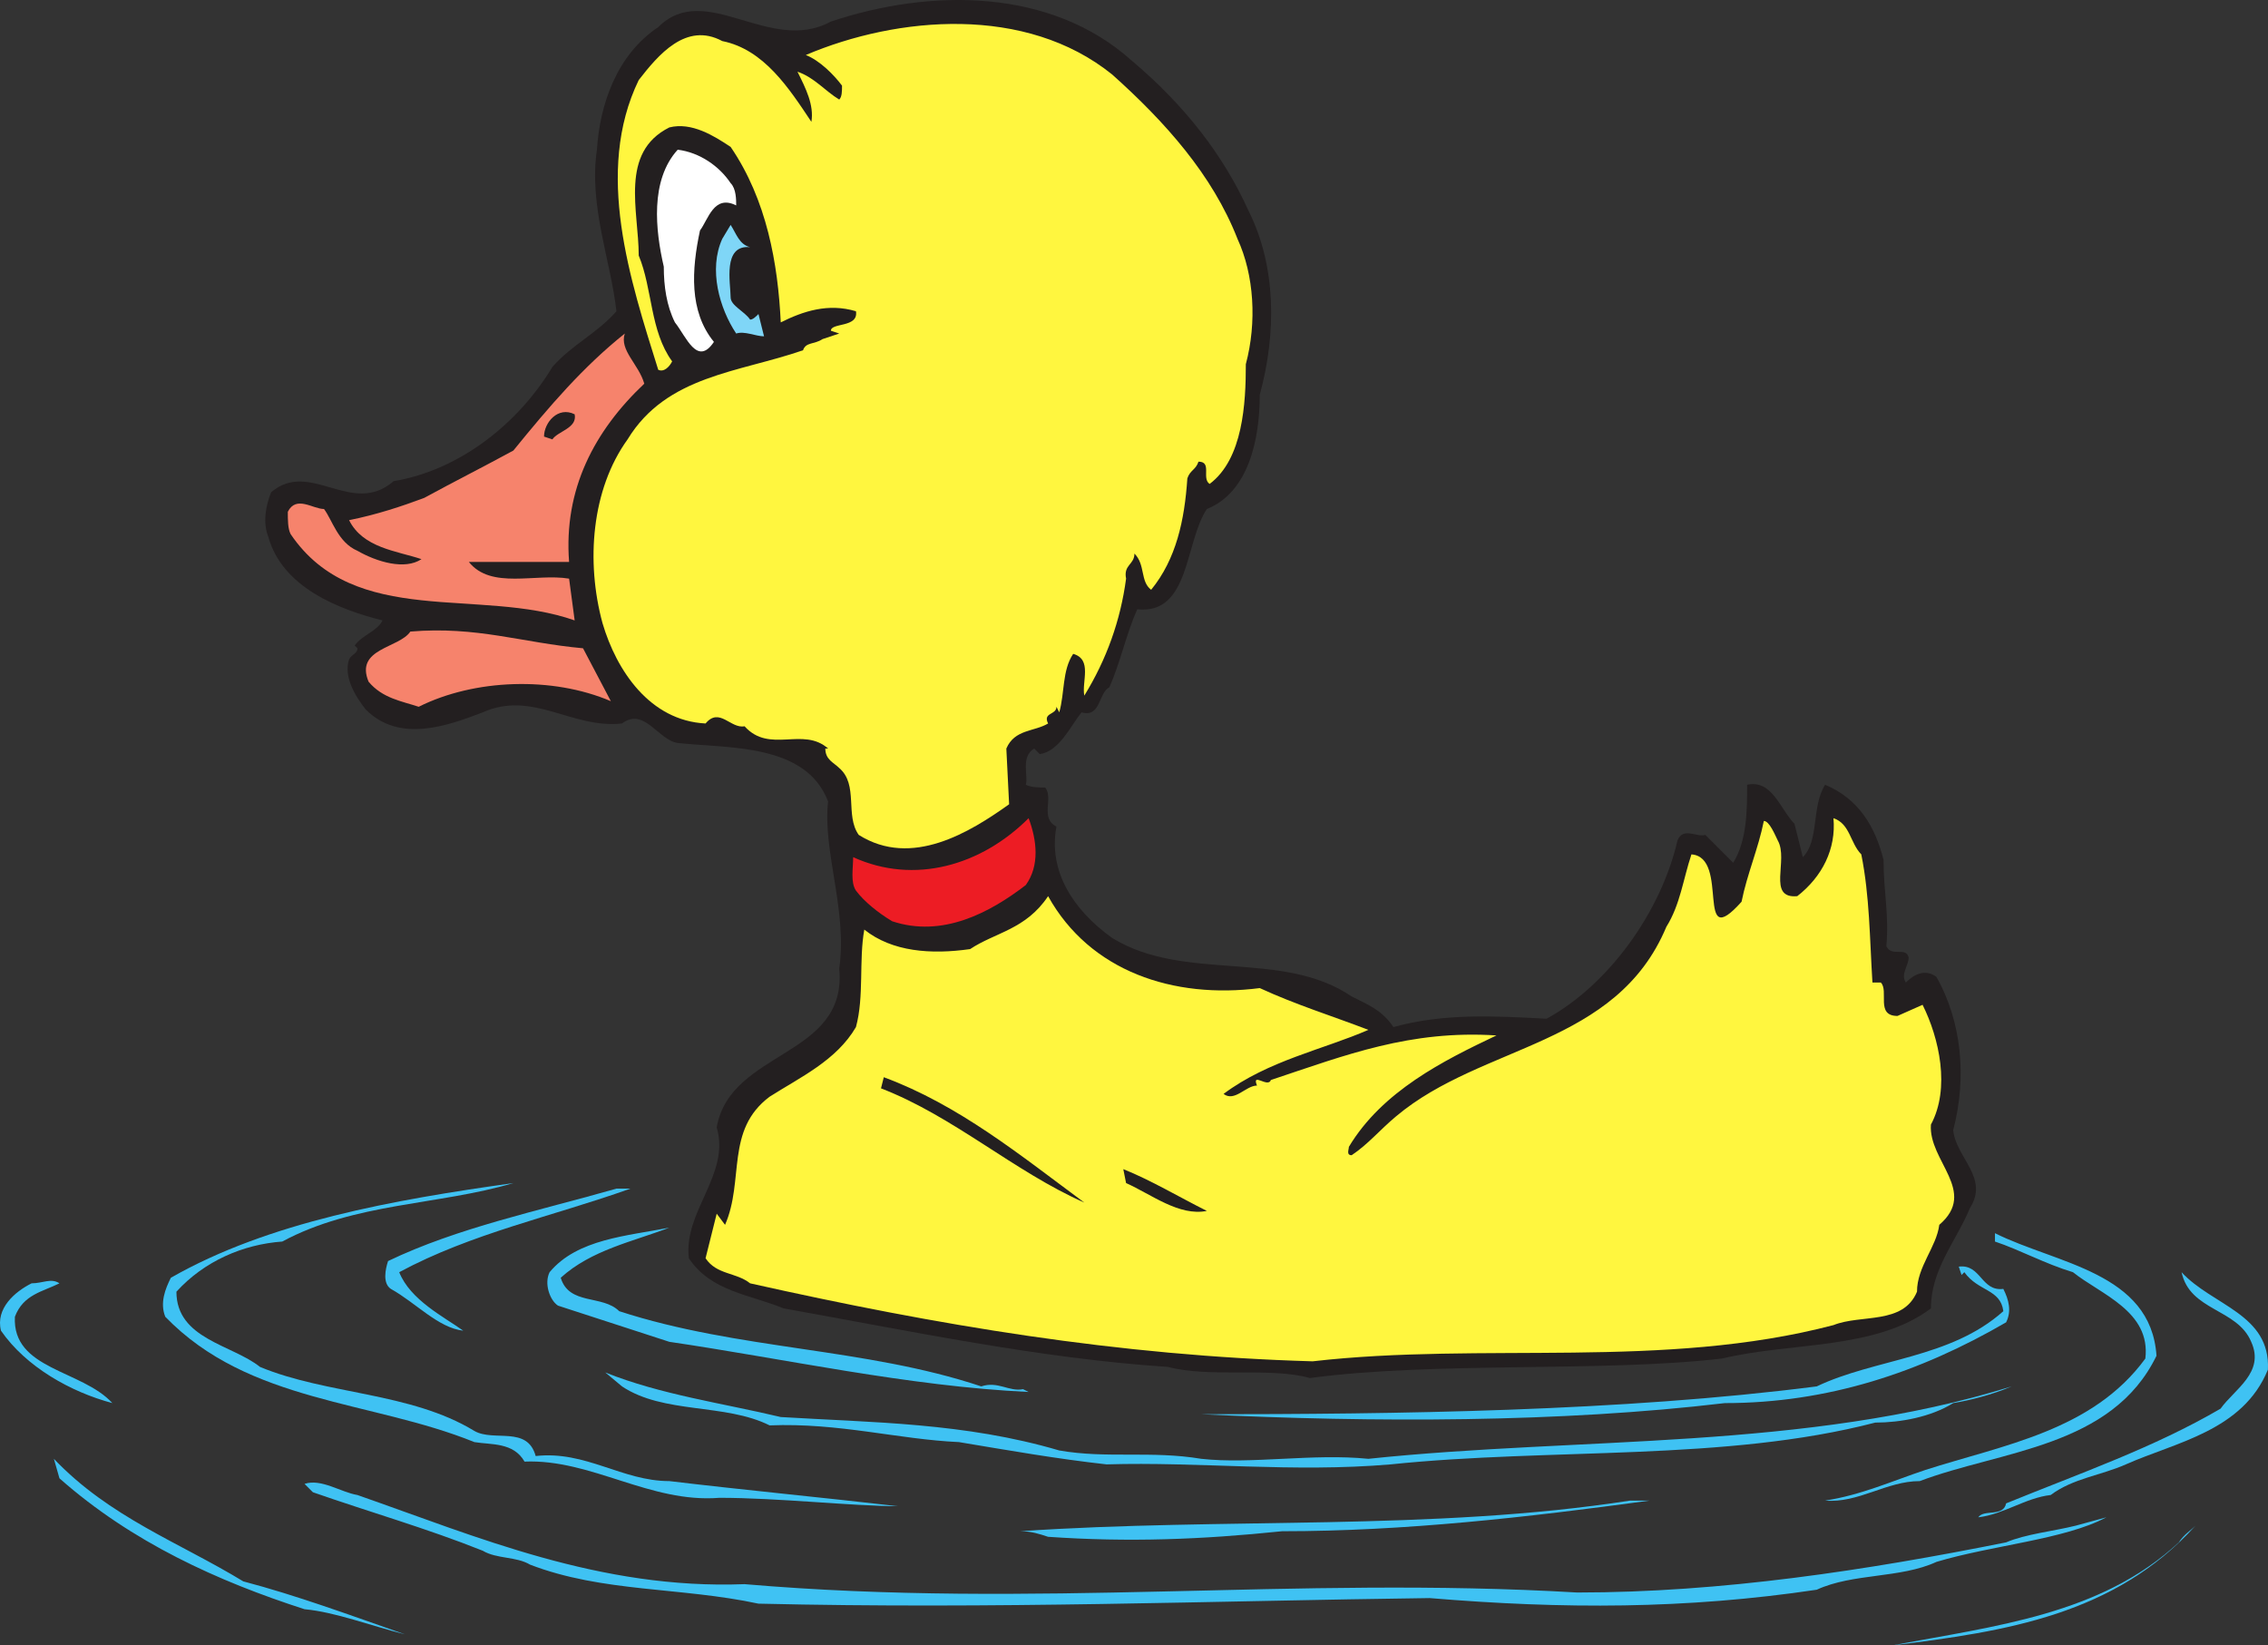
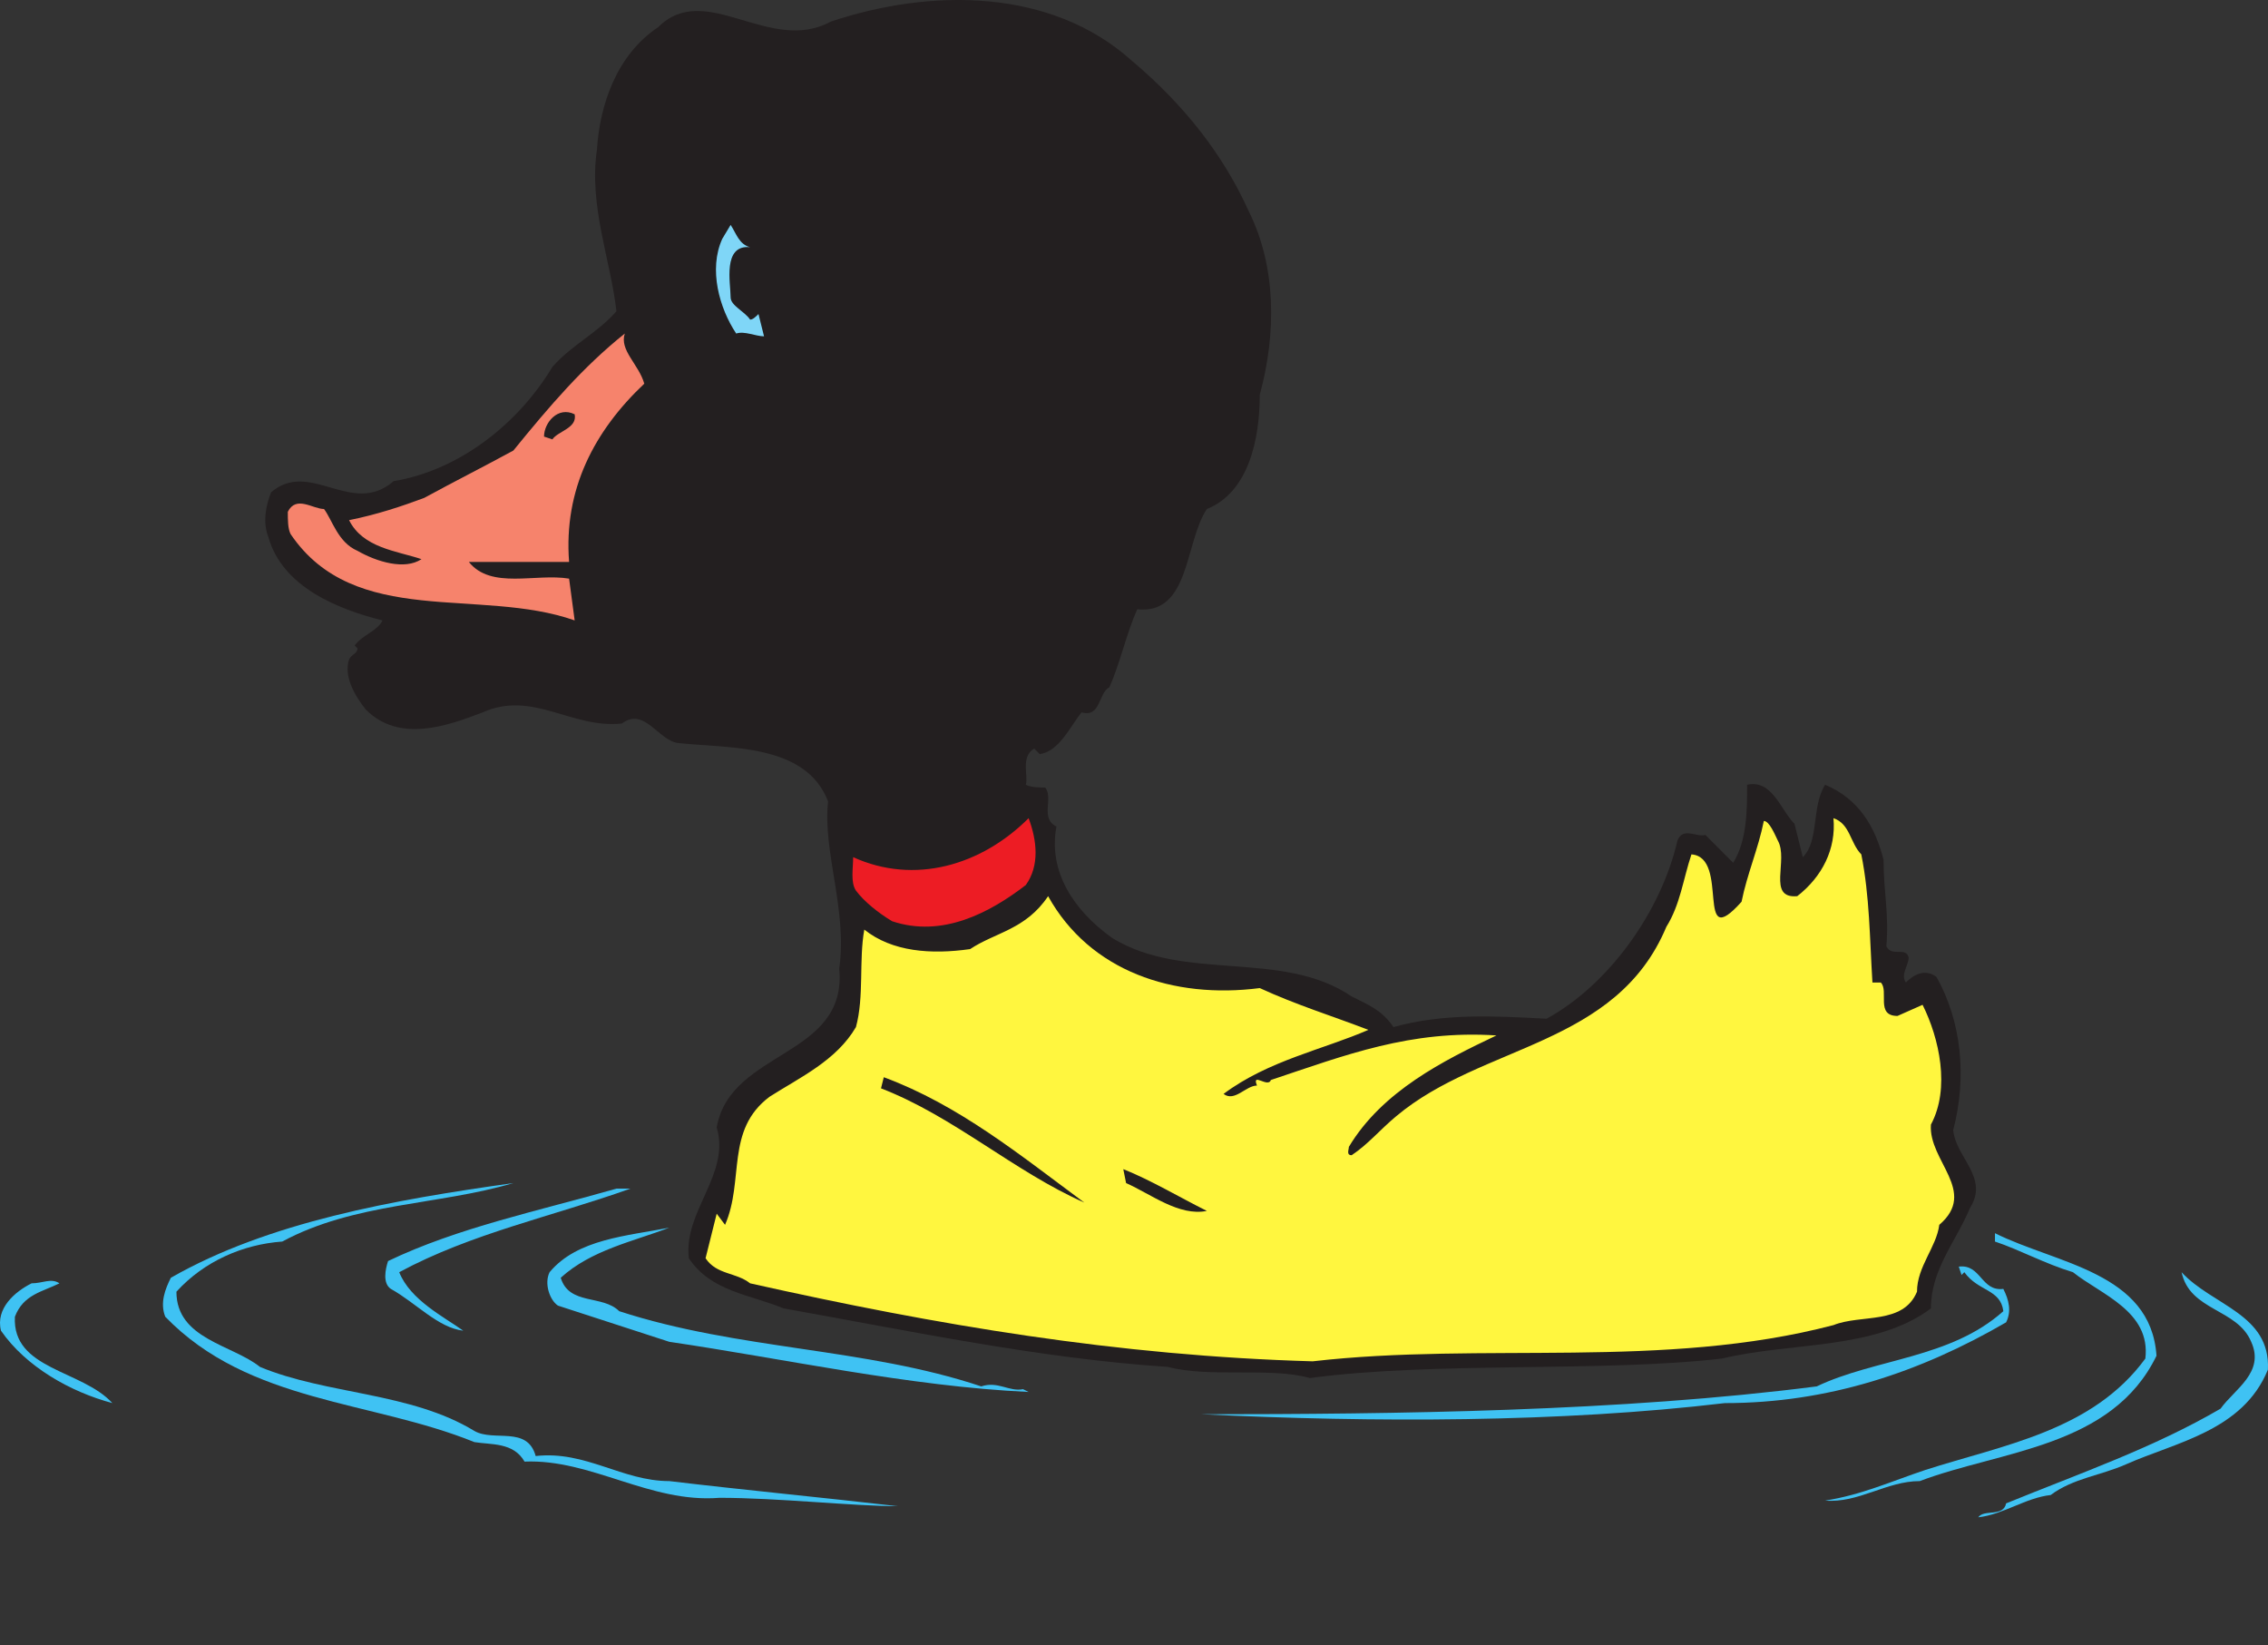
<svg xmlns="http://www.w3.org/2000/svg" width="610.787" height="443.059">
  <rect width="100%" height="100%" fill="#333333" stroke="none" />
  <path fill="#231f20" fill-rule="evenodd" d="M336.261 56.809c7.5 15 7.5 33 3 49.5 0 12-3 26.25-14.25 30.75-6 9-4.5 28.5-18.75 27-3 6.75-4.5 14.25-7.5 21-3 1.5-2.25 8.25-7.5 6.75-3 3.75-6 10.5-11.25 11.25l-1.5-1.5c-3.75 2.25-1.5 7.5-2.25 9.75 1.5.75 3.75.75 5.25.75 2.25 3-1.5 8.25 3 10.5-2.25 12 4.5 22.5 15 30 19.5 12 45.75 3 64.5 15.75 4.5 2.25 8.25 3.75 11.25 8.25 13.5-3.75 27-3 41.25-2.25 16.5-9 30.75-28.5 35.25-48 1.5-3.75 5.25-.75 7.5-1.5l7.5 7.5c3.75-6 3.75-14.25 3.75-21 6.75-1.5 9 6.75 12.75 10.5l2.25 9c4.5-4.5 2.25-13.5 6-19.5 9 3.75 13.5 11.25 15.75 20.25 0 9 1.5 14.25.75 23.25 1.5 3 5.25 0 6 3 0 2.25-2.25 4.5-.75 6.75 2.25-2.25 5.25-3.75 8.25-1.5 6.75 12 8.25 27 4.5 41.25.75 7.5 9.75 12.75 4.5 21-3.75 9-10.5 16.5-10.5 27-15 11.25-37.5 9-56.25 13.5-32.25 3.75-77.25.75-111 5.25-10.5-3-27 0-38.25-3-34.5-2.25-69.75-9.75-103.5-15.75-9-3.75-19.5-4.5-25.5-13.5-1.5-12.75 11.25-22.5 7.5-35.25 3.75-21 35.25-18.75 33-42.75 2.25-15.75-4.5-31.5-3-45-6-15.75-27-14.25-40.5-15.75-5.25-.75-9-9.75-15-5.25-13.5 1.5-24-9-37.5-3-9.75 3.75-22.5 8.25-31.5-.75-3-3.75-6-9-4.5-13.5.75-1.5 2.25-1.5 2.25-3l-.75-.75c2.25-3 6-3.75 7.5-6.75-12-3-27-9-30.75-22.5-1.5-3.75-.75-8.25.75-12 10.5-9 21.75 6.75 33-3 18-3 33.75-15.75 42.75-30.75 5.25-6 12-9 17.25-15-1.5-13.5-7.5-28.5-5.25-43.5.75-12 5.25-25.5 16.5-33 12.75-12.75 30 7.5 46.5-1.5 27-9 59.25-9 81 10.5 14.25 12 24.75 25.5 31.5 40.5" />
-   <path fill="#fff63f" fill-rule="evenodd" d="M333.261 64.309c4.5 9.75 5.25 22.5 2.25 33.75 0 10.5-.75 25.5-9.75 32.25-2.25-1.5.75-6-3-6-.75 2.25-2.25 2.25-3 4.5-.75 11.25-3 21.75-9.75 30-3-2.25-1.5-6.75-4.5-9.75 0 3-3 3-2.25 6.75-1.5 11.25-5.25 21.75-11.25 31.5-.75-3.75 2.25-9.75-3-11.25-3 4.5-2.25 10.5-3.75 15.75l-.75-1.5c0 2.25-3.75 1.5-2.25 4.5-3.75 2.25-9 1.5-11.25 6.75l.75 15c-10.5 7.5-26.25 17.25-40.5 8.25-3.75-5.25 0-13.5-5.25-18-1.5-1.5-3.75-2.25-3.75-5.25h.75c-6.75-6-15.75 1.5-22.5-6-3.75.75-6.75-5.25-10.5-.75-15-.75-24-14.25-27.75-27-4.5-16.5-3-36 6.75-49.5 10.5-17.25 30-18 47.25-24 .75-2.25 3-1.5 5.25-3l4.5-1.5-2.25-.75c0-2.25 7.5-.75 6.75-5.25-7.5-2.25-14.25 0-20.25 3-.75-15.75-3.75-33-13.5-47.25-4.5-3-10.5-6.75-16.5-5.25-13.5 6.75-8.25 22.5-8.25 34.5 3.75 9 3 20.25 9 28.5-.75 1.5-2.25 3-3.75 2.25-7.5-24-17.25-53.25-5.25-78 5.25-6.75 12.75-15.75 22.5-10.5 11.25 2.25 18 12.75 24 21.75.75-4.5-1.5-9-3.75-13.5 4.5 1.5 7.5 5.25 11.25 7.5.75-.75.75-2.25.75-3.75-2.25-3-6-6.75-9.75-8.25 24.75-10.5 59.25-13.5 82.5 5.25 14.25 12.75 27 27 33.75 44.25" />
-   <path fill="#fff" fill-rule="evenodd" d="M196.761 49.309c1.5 1.5 1.5 4.5 1.5 6-6-3-7.5 3.75-9.75 6.75-2.25 10.5-3 21.75 3.75 30-4.5 6.75-7.5-1.5-10.5-5.25-2.25-4.5-3-9.75-3-15-2.25-9.75-3.75-23.25 3.75-31.5 6 .75 11.25 4.5 14.25 9" />
  <path fill="#7fd6f7" fill-rule="evenodd" d="M202.011 66.559c-7.5-.75-5.25 9.75-5.25 13.5 0 2.25 3.75 3.75 5.25 6 .75 0 1.5-.75 2.25-1.5l1.5 6c-2.25 0-5.25-1.5-7.5-.75-4.5-6.75-7.5-17.25-3.75-25.5l2.25-3.75c1.5 2.25 2.25 5.25 5.25 6" />
  <path fill="#f6836c" fill-rule="evenodd" d="M173.511 103.309c-13.5 12.75-21.75 28.5-20.25 48h-27c6 7.5 18 3 27 4.5l1.5 11.25c-25.5-9-59.25 2.25-76.5-23.25-.75-1.5-.75-3.75-.75-6 2.25-4.5 6.75-.75 9.75-.75 2.25 3 3.75 9 9 11.25 5.25 3 12.75 5.25 17.25 2.25-6.75-2.25-15.75-3-19.5-10.5 7.5-1.5 14.25-3.75 20.25-6 8.25-4.5 15.75-8.25 24-12.75 9.75-12 18.75-22.5 30-31.5-1.5 4.5 3.75 8.25 5.25 13.5" />
  <path fill="#231f20" fill-rule="evenodd" d="M154.761 111.559c.75 3.75-4.5 4.5-6 6.75l-2.25-.75c0-3.75 3.75-8.25 8.25-6" />
-   <path fill="#f6836c" fill-rule="evenodd" d="m157.011 174.559 7.5 14.25c-15.75-6.75-36.75-6-51.75 1.5-4.5-1.5-9.75-2.25-13.5-6.75-3.75-9 8.25-9 11.25-13.5 18-1.5 30 3 46.5 4.5" />
  <path fill="#ed1c24" fill-rule="evenodd" d="M276.261 238.309c-9.75 7.5-22.5 14.25-36 9.75-3.75-2.25-7.5-5.25-9.75-8.25-1.5-2.25-.75-6-.75-9 16.5 7.5 34.5 2.25 47.25-10.5 2.25 6 3 12.75-.75 18" />
  <path fill="#fff63f" fill-rule="evenodd" d="M501.261 230.059c2.25 11.25 2.25 22.5 3 34.5h2.25c2.25 2.25-1.5 9 4.5 9l6.75-3c4.5 9 7.5 22.5 2.25 32.25-.75 9.75 12.75 18 2.25 27-.75 6-6 11.25-6 18-3.75 9-15 6-22.5 9-45.75 12-94.5 4.5-140.25 9.75-52.5-1.5-101.25-9.75-151.5-21-3.75-3-9-2.25-12-6.75l3-12 2.25 3c5.25-12 0-25.5 12-34.5 8.25-5.25 18-9.75 23.25-18.75 2.25-8.25.75-18 2.25-26.25 7.5 6 18 6.75 28.5 5.25 6.75-4.5 15-5.25 21-14.25 11.25 20.25 33.75 27.75 57 24.75 9.75 4.5 19.5 7.5 29.25 11.25-12 5.25-27 8.25-39 17.25 3 2.25 6-2.25 9-2.25-1.5-3.75 3 .75 3.75-1.5 20.25-6.75 37.5-13.5 60.75-12-14.25 6.75-30.75 15-39.75 30 0 .75-.75 2.25.75 2.25 4.5-3 7.5-6.75 12-10.5 23.25-19.5 59.25-18.75 72.75-51 3.75-6 4.5-12.75 6.75-19.5 10.5.75.75 27 13.5 12.75 1.5-7.5 4.5-14.25 6-21.75 1.5 0 3 3.75 3.75 5.25 3 5.25-3 15.75 5.25 15 6.75-5.25 10.5-12.75 9.75-21 4.5 1.5 4.5 6.75 7.5 9.75" />
  <path fill="#231f20" fill-rule="evenodd" d="M292.011 323.809c-18.75-8.25-35.25-23.25-54.75-30.75l.75-3c20.25 7.5 36.75 21 54 33.75m33 2.25c-7.5 1.5-15-4.5-21.75-7.5l-.75-3.75c7.5 3 15 7.5 22.5 11.25" />
  <path fill="#3fc2f3" fill-rule="evenodd" d="M138.261 318.559c-20.25 6-42.75 5.25-62.25 15.75-10.5.75-21 5.25-28.5 13.5 0 12.75 15 14.25 22.5 20.25 18 7.5 40.5 6.75 57.75 17.25 5.25 3 14.25-1.5 16.5 6.75 13.5-1.5 23.25 6.75 36 6.75 18.75 2.25 42 4.5 61.5 6.75-12 0-32.25-2.25-48-2.25-18.75 1.5-34.5-10.5-52.5-9.75-3-5.25-9-4.5-13.5-5.25-27.75-11.25-60.75-10.5-83.25-33.75-1.5-3.75 0-7.5 1.5-10.5 26.25-15 60-21 92.25-25.5" />
  <path fill="#3fc2f3" fill-rule="evenodd" d="M169.761 320.059c-21 7.5-42.75 12-62.25 22.5 3 7.5 12 12 17.25 15.75-6.75-.75-12.75-7.5-19.5-11.25-2.25-1.5-1.5-5.25-.75-7.5 18.75-9 40.5-13.5 61.5-19.5h3.75m10.5 10.5c-9.75 3.75-21 6-29.25 13.5 2.25 7.5 11.25 4.5 15.75 9 32.25 10.5 66 9.75 97.5 20.25 4.5-1.5 7.5 1.5 11.25.75l1.5.75c-32.25-1.5-66-9-96.75-13.5l-30-9.75c-2.25-1.5-3.75-6-2.25-9 7.5-9 21-9.75 32.25-12m400.5 34.5c-12 24.75-42 25.5-63.75 33.75-9 0-16.5 6-25.5 5.25 9.75-1.5 18-5.25 27-8.25 21-6.75 45-10.5 59.25-30 1.5-12.75-12-17.25-19.5-23.25-7.5-2.25-14.25-6-21-8.25v-2.25c16.5 8.25 42 10.5 43.5 33" />
  <path fill="#3fc2f3" fill-rule="evenodd" d="M539.511 347.059c1.5 3 2.25 6 .75 9-23.25 13.5-48 21.75-75.75 21.75-44.25 5.25-94.5 5.25-141 3 52.5 0 113.25-.75 165.75-7.5 15.75-7.5 36-7.5 50.25-20.25-.75-6-6.75-5.25-10.5-10.5l-.75.75-.75-2.25c6-.75 6 6.75 12 6m71.25 21.75c-6.75 16.5-24.75 19.5-38.25 25.5-6.75 3-14.25 3.75-20.25 8.25-6.75.75-12.75 5.25-19.5 6 1.5-2.25 6.75 0 7.5-3.75 20.25-8.25 39.75-15 57.75-25.5 3.75-5.25 12-9.75 8.25-18-3.75-9-16.5-8.25-18.75-18.75 8.25 9 24 11.25 23.25 26.25m-594.75-23.25c-4.5 2.25-9.75 3-12 9-.75 14.25 18 14.25 26.25 23.25-11.25-3-23.25-9.75-30-19.5-1.5-6 3.75-10.5 8.25-12.75 3 0 5.25-1.5 7.5 0" />
-   <path fill="#3fc2f3" fill-rule="evenodd" d="M210.261 381.559c24.75 1.5 49.5 1.5 75 9 12.75 2.25 24.75 0 38.25 2.25 13.5 1.5 30-1.5 45 0 57-6 117.75-2.25 173.25-19.5-5.25 2.25-11.25 3.75-15.75 4.5-6 3.75-14.25 5.25-21 5.25-40.5 10.5-87 6.75-130.5 11.25-26.25 2.25-51.75-.75-76.5 0-13.5-1.5-26.25-3.75-39.75-6-16.5-.75-32.25-5.25-51-4.5-12-6-28.5-3-39.75-10.5l-4.5-3.75c15 6 31.5 8.25 47.25 12m-144.75 44.25c14.25 3.75 28.5 9 43.5 14.25-9-2.25-18.75-6-27-6.75-23.25-7.5-46.5-18-66-35.25l-1.5-5.25c15 15.75 33.75 22.5 51 33m135 .75c78.75 6.75 147.75-2.25 224.25 2.25 39 0 78-6 115.5-13.5 5.25-2.25 12.75-3 18.75-4.5l8.25-2.25c-11.25 6-30.75 7.5-45.75 12-9.75 4.5-22.5 3-32.25 7.5-35.25 5.25-68.25 5.25-104.25 2.25-58.5.75-117 3-180.75 1.5-21-4.5-42-3-61.5-10.5-3.75-2.25-9-1.5-12.75-3.75-15-6-30.75-10.5-45.75-15.75l-2.25-2.25c4.5-1.5 9.75 2.25 14.25 3 32.25 11.25 65.25 25.5 104.25 24" />
-   <path fill="#3fc2f3" fill-rule="evenodd" d="M444.261 404.059c-33 4.5-66 8.25-99 8.25-21.75 2.25-41.25 3-63 1.5-2.25-.75-4.5-1.5-7.5-1.5 54.75-3.75 111 0 164.25-8.25h5.25m147 6.75c-21.75 24-51 28.5-81.75 32.25 27.75-5.25 56.25-8.25 77.25-27.75 1.5-2.25 3-3 4.5-4.5" />
</svg>